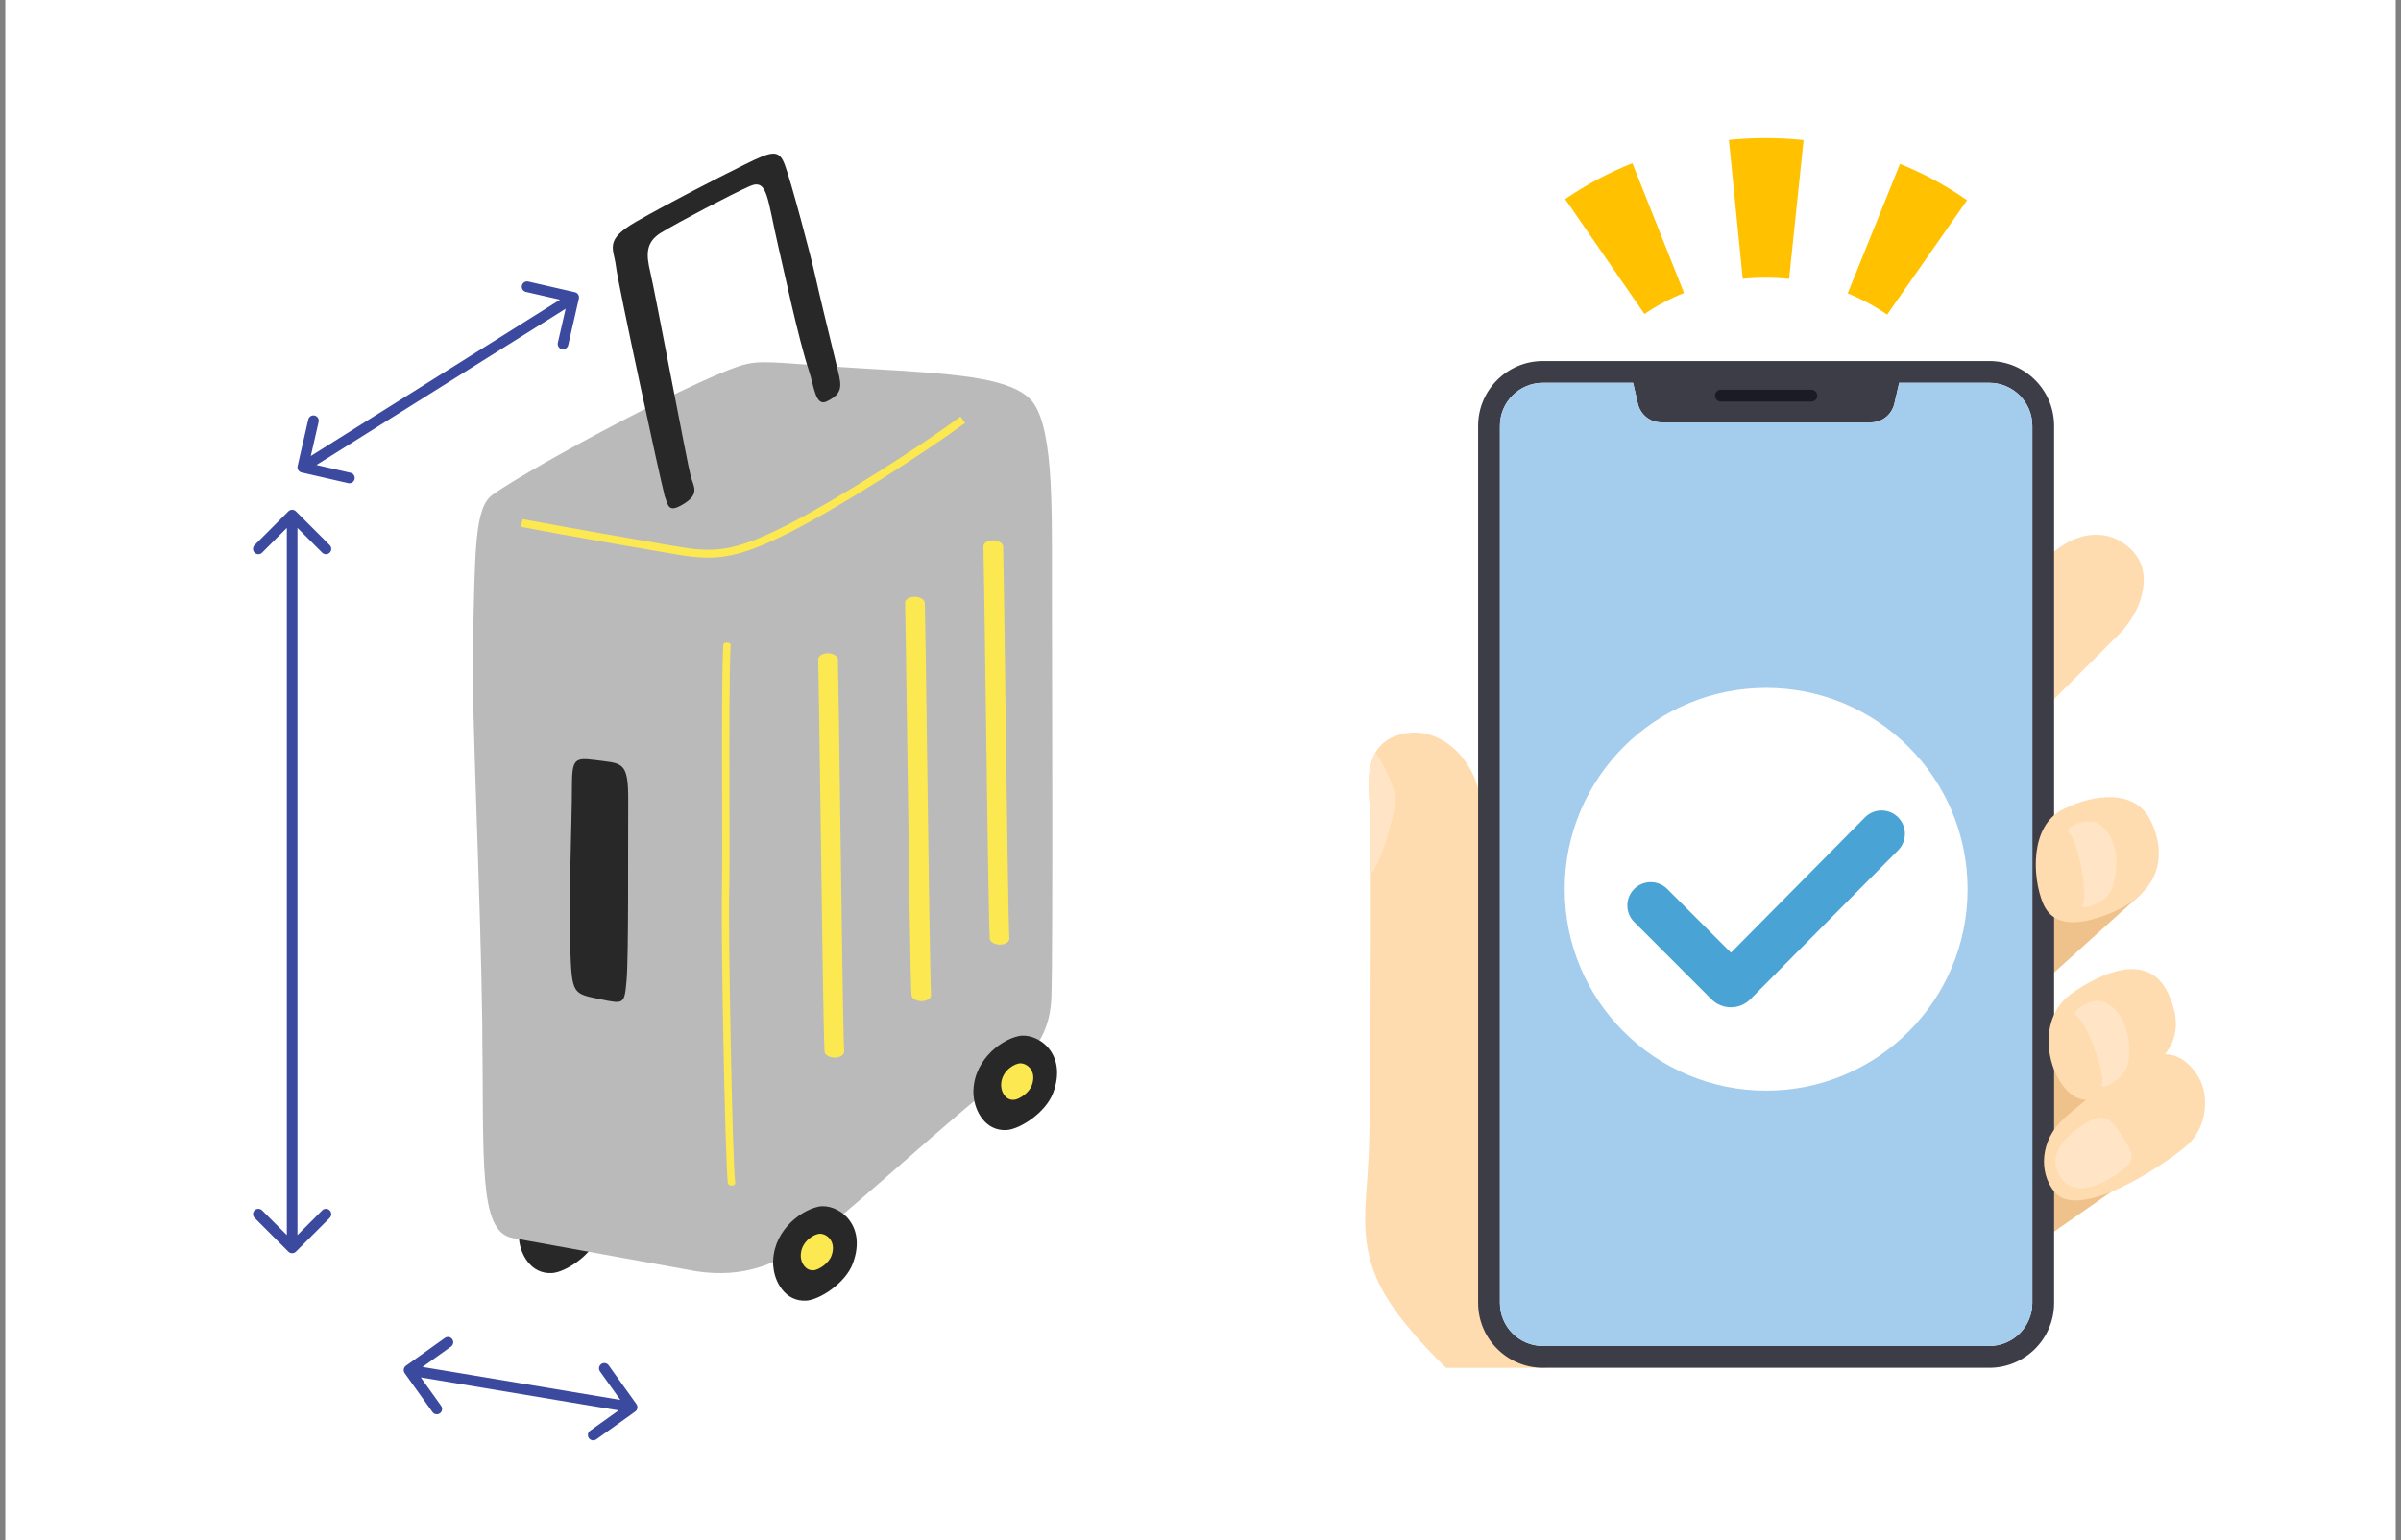
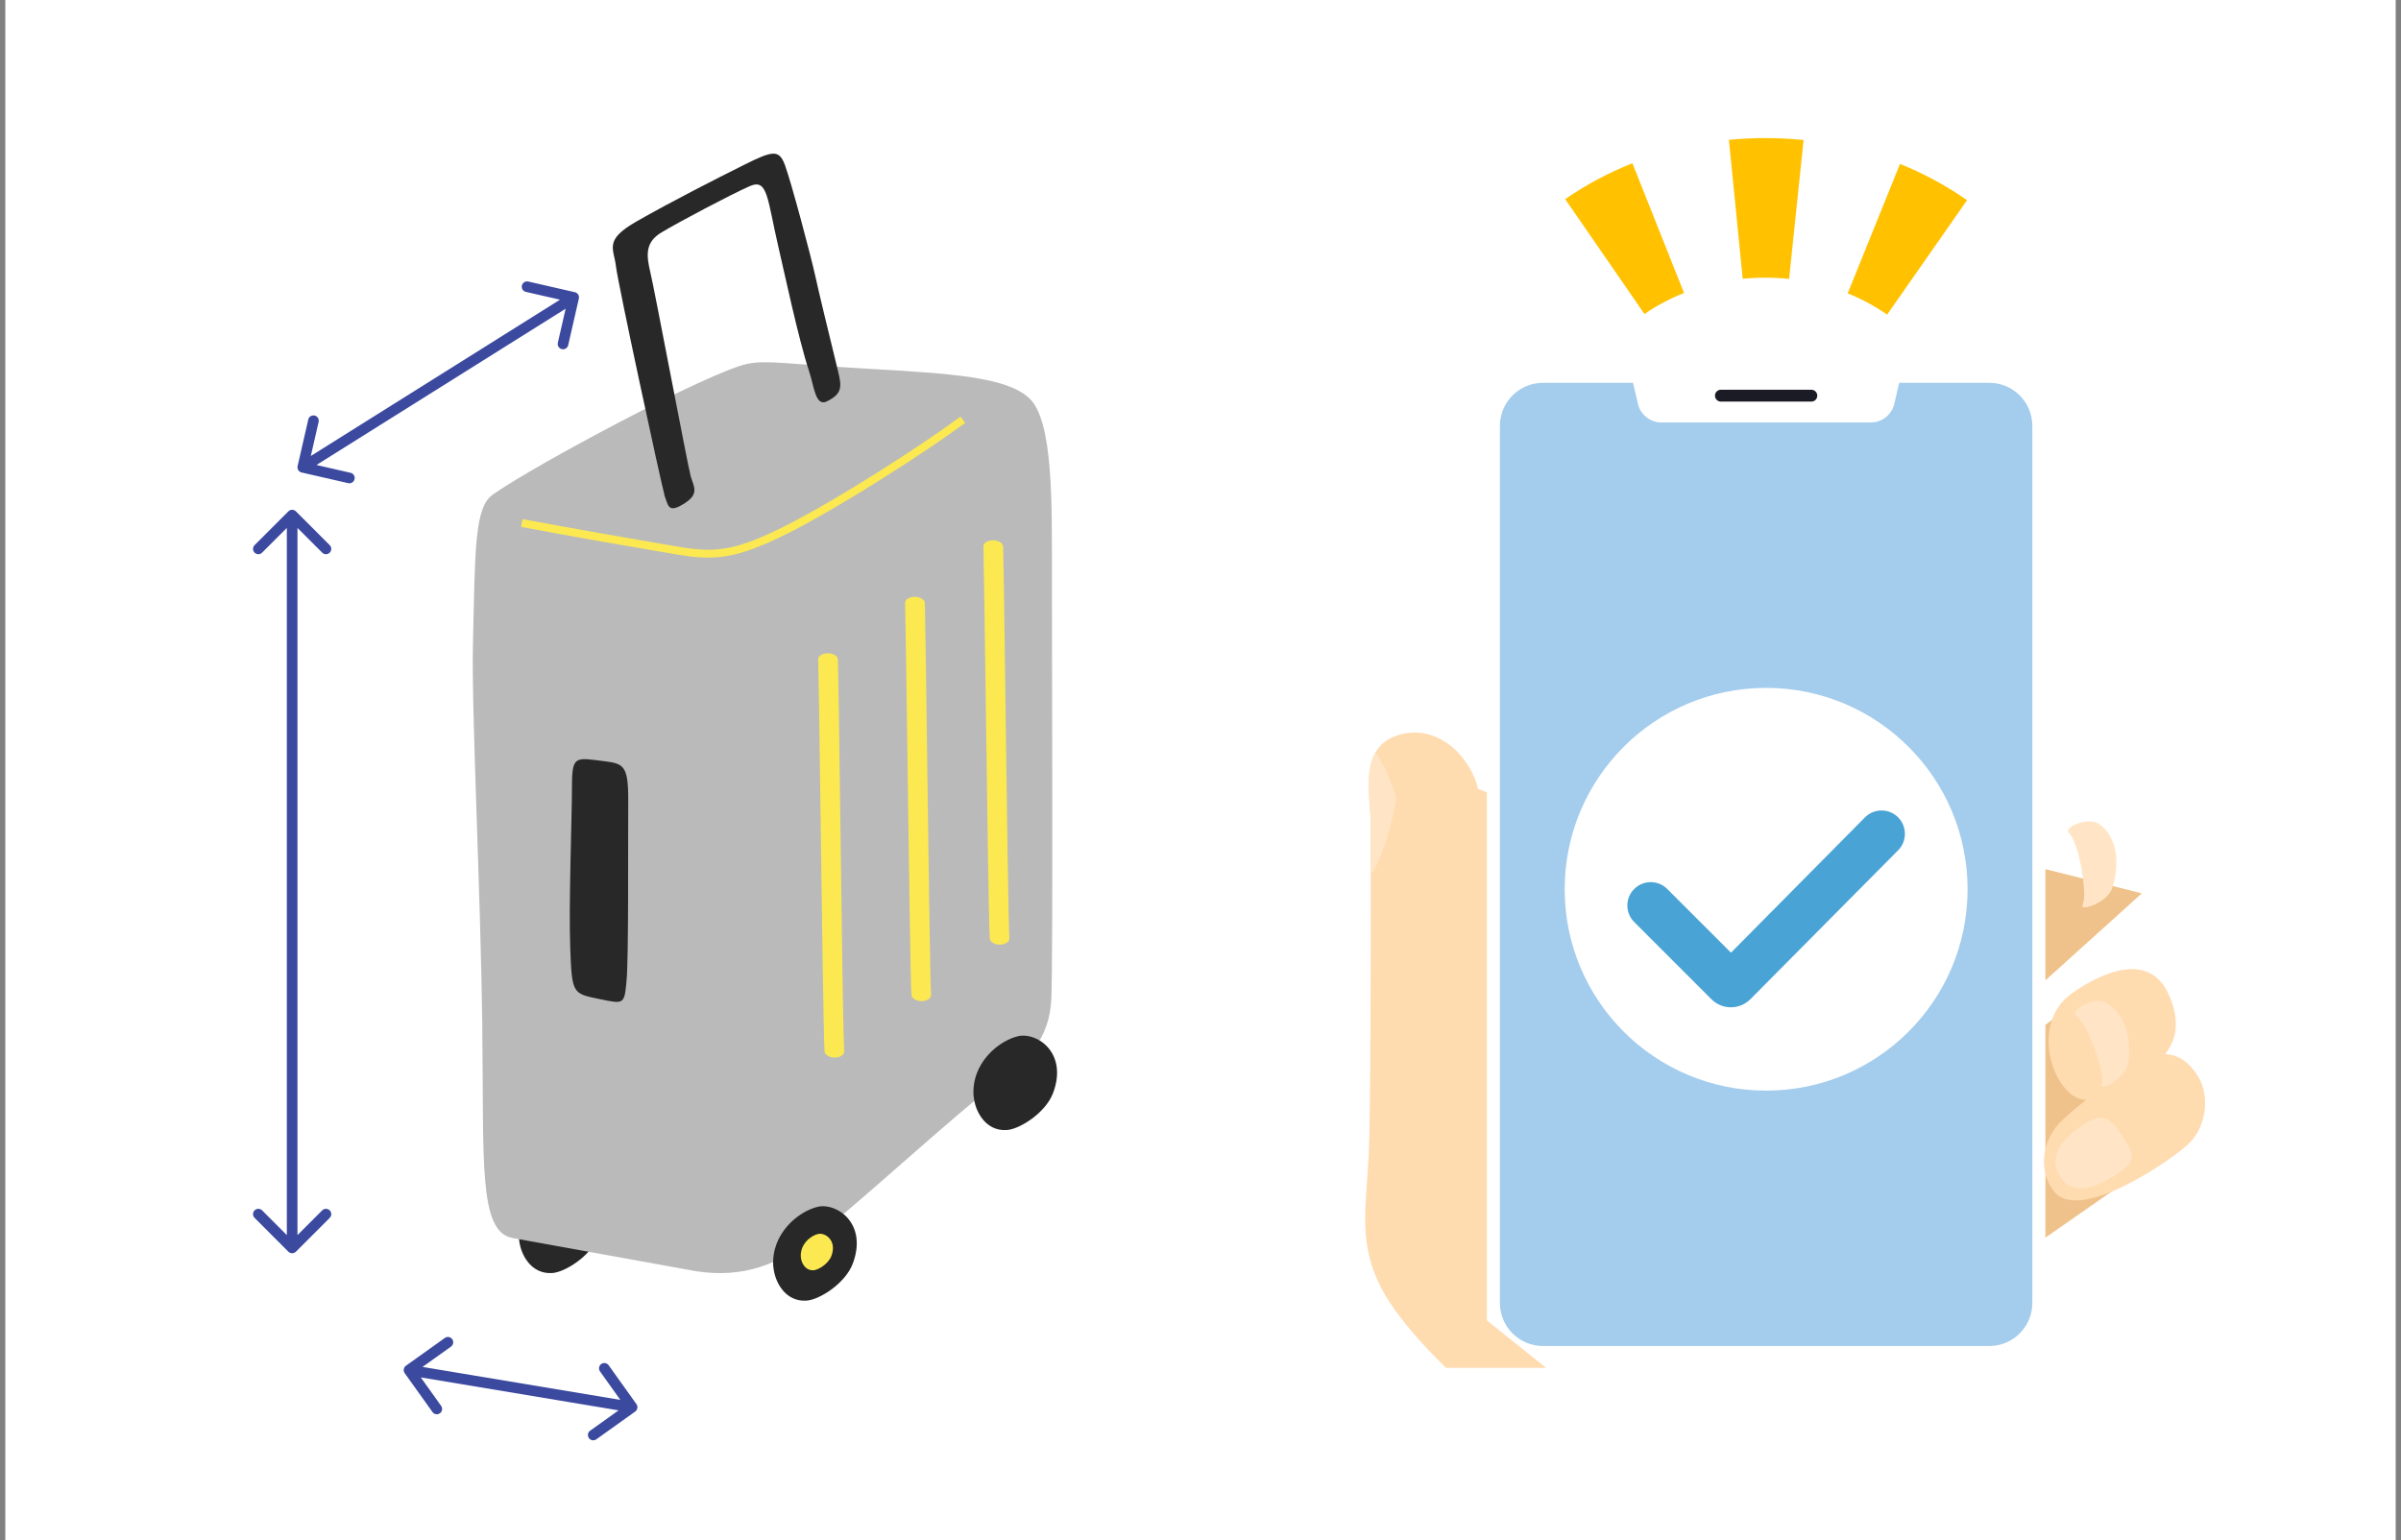
<svg xmlns="http://www.w3.org/2000/svg" width="226" height="145" viewBox="0 0 226 145" fill="none">
  <rect x="0" y="0" width="226" height="145" fill="#808080" stroke="none" />
  <rect width="225" height="145" transform="translate(0.5)" fill="white" />
  <path d="M201.604 84.115L192.529 92.308V81.836L201.604 84.115Z" fill="#EFC28B" />
-   <path d="M192.285 52.941V66.888C192.285 66.888 197.478 61.696 199.498 59.676C201.519 57.655 202.638 54.255 200.991 52.182C199.107 49.812 195.544 49.421 192.285 52.941H192.285Z" fill="#FFDBB0" />
  <path d="M139.131 74.276L139.952 74.603V124.326L145.531 128.787H136.111C133.813 126.577 131.57 123.971 130.409 121.986C127.715 117.38 128.584 113.904 128.83 108.863C129.016 105.024 129.029 90.295 129.023 82.379C129.022 79.902 129.019 78.092 129.019 77.492C129.019 75.661 128.377 72.775 129.459 70.866C129.866 70.148 130.518 69.569 131.539 69.236C135.276 68.019 138.405 71.234 139.131 74.276L139.131 74.276Z" fill="#FFDBB0" />
  <path d="M200.075 111.275L192.529 116.534V96.495L193.35 95.877L200.075 111.275Z" fill="#EFC28B" />
-   <path d="M187.248 33.994H145.232C141.868 33.994 139.131 36.731 139.131 40.095V122.685C139.131 126.049 141.868 128.786 145.232 128.786H187.248C190.612 128.786 193.348 126.049 193.348 122.685V40.095C193.348 36.731 190.612 33.994 187.248 33.994H187.248ZM191.298 122.685C191.298 124.918 189.481 126.734 187.248 126.734H145.232C142.999 126.734 141.183 124.918 141.183 122.685V40.095C141.183 37.861 142.999 36.045 145.232 36.045H153.714L154.172 38.019C154.411 39.047 155.328 39.775 156.383 39.775H176.097C177.152 39.775 178.069 39.047 178.307 38.019L178.765 36.045H187.248C189.481 36.045 191.297 37.861 191.297 40.095V122.685H191.298Z" fill="#3D3D47" />
  <path d="M191.298 40.095V122.685C191.298 124.918 189.482 126.735 187.249 126.735H145.233C143 126.735 141.184 124.918 141.184 122.685V40.095C141.184 37.862 143 36.046 145.233 36.046H153.715L154.173 38.019C154.412 39.048 155.329 39.775 156.384 39.775H176.098C177.153 39.775 178.07 39.048 178.308 38.019L178.766 36.046H187.249C189.482 36.046 191.298 37.862 191.298 40.095H191.298Z" fill="#A4CCED" />
-   <path d="M198.477 86.051C195.846 87.091 193.273 87.42 192.285 85.008C191.298 82.597 191.047 77.773 194.176 76.209C197.304 74.645 200.9 74.44 202.323 77.056C203.67 79.533 204.191 83.791 198.477 86.051V86.051Z" fill="#FFDBB0" />
  <path d="M193.849 101.74C192.479 99.499 192.154 95.549 195.022 93.528C197.89 91.508 202.257 89.617 204.082 93.528C205.907 97.439 204.017 99.655 201.409 101.284C198.802 102.914 196 105.26 193.849 101.74Z" fill="#FFDBB0" />
  <path d="M193.349 112.188C191.866 110.319 192.089 107.364 194.175 105.409C196.26 103.454 200.367 100.518 202.322 99.607C204.277 98.696 205.906 99.674 206.949 101.433C207.992 103.193 207.71 106.083 206.015 107.69C204.32 109.298 195.729 115.189 193.348 112.188L193.349 112.188Z" fill="#FFDBB0" />
  <path d="M197.528 77.549C196.611 76.918 194.137 77.847 194.762 78.447C195.715 79.36 196.52 84.409 196.033 85.184C195.608 85.859 198.315 85.09 198.819 83.618C199.303 82.205 199.739 79.07 197.528 77.549V77.549Z" fill="#FFE5C5" />
  <path d="M198.031 94.324C197.021 93.856 194.739 95.188 195.455 95.674C196.548 96.414 198.19 101.255 197.84 102.102C197.535 102.839 200.074 101.625 200.323 100.089C200.563 98.616 200.466 95.452 198.031 94.324Z" fill="#FFE5C5" />
  <path d="M193.98 110.875C192.425 108.533 194.824 106.685 196.428 105.691C197.865 104.801 198.627 105.245 199.607 106.734C200.737 108.451 201.215 109.081 199.73 110.21C198.766 110.944 195.501 113.165 193.98 110.875Z" fill="#FFE5C5" />
  <path d="M129.024 82.38C129.024 82.38 129.024 82.379 129.023 82.379C129.022 79.902 129.019 78.092 129.019 77.491C129.019 75.661 128.377 72.774 129.459 70.866L129.46 70.865C130.613 72.422 131.337 74.681 131.395 75.116C131.453 75.55 130.418 80.467 129.024 82.38H129.024Z" fill="#FFE5C5" />
  <path d="M170.497 37.814H161.985C161.676 37.814 161.426 37.563 161.426 37.255C161.426 36.946 161.676 36.695 161.985 36.695H170.497C170.806 36.695 171.056 36.946 171.056 37.255C171.056 37.563 170.806 37.814 170.497 37.814Z" fill="#1B1B26" />
  <path d="M177.629 29.624C176.492 28.83 175.244 28.157 173.92 27.622L178.843 15.435C181.083 16.34 183.207 17.488 185.154 18.848L177.629 29.624V29.624Z" fill="#FFC100" />
  <path d="M154.791 29.567L147.326 18.749C149.28 17.401 151.409 16.264 153.654 15.371L158.513 27.584C157.185 28.112 155.933 28.779 154.791 29.567Z" fill="#FFC100" />
  <path d="M168.403 26.259C166.967 26.11 165.476 26.106 164.038 26.249L162.738 13.169C163.87 13.057 165.025 13 166.169 13C167.37 13 168.581 13.063 169.767 13.187L168.403 26.259Z" fill="#FFC100" />
  <path d="M166.241 102.691C176.713 102.691 185.203 94.202 185.203 83.729C185.203 73.257 176.713 64.768 166.241 64.768C155.769 64.768 147.279 73.257 147.279 83.729C147.279 94.202 155.769 102.691 166.241 102.691Z" fill="white" />
  <path d="M161.093 94.085L153.822 86.813C152.963 85.955 152.963 84.562 153.822 83.704L153.823 83.703C154.682 82.844 156.074 82.844 156.933 83.703L162.932 89.702L175.543 76.963C176.4 76.097 177.799 76.094 178.66 76.956C179.516 77.812 179.519 79.199 178.667 80.059L164.764 94.077C163.753 95.096 162.107 95.099 161.093 94.085H161.093Z" fill="#4AA3D5" />
  <path d="M48.848 116.666C48.623 113.563 51.219 111.445 53.063 111.026C54.81 110.635 57.757 112.587 56.332 116.383C55.629 118.247 53.2 119.788 51.97 119.866C49.941 119.993 48.955 118.042 48.857 116.656L48.848 116.666Z" fill="#282828" />
  <path d="M51.455 115.769C51.367 114.569 52.362 113.759 53.075 113.593C53.748 113.437 54.88 114.198 54.333 115.662C54.06 116.384 53.123 116.979 52.655 117.009C51.874 117.057 51.494 116.306 51.455 115.769Z" fill="#FCE952" />
  <path d="M45.395 96.888C45.561 109.29 45.014 115.926 48.205 116.56L65.565 119.702C70.024 120.366 73.332 119.038 76.806 116.394C81.051 113.164 89.872 104.899 93.951 101.903C96.644 99.913 98.83 97.883 98.966 93.912C99.123 89.12 99.015 60.959 99.015 54.509C99.015 47.395 99.162 39.598 96.868 37.481C94.722 35.5 89.657 35.178 81.685 34.719C74.142 34.28 72.132 33.88 70.337 34.261C66.765 35.012 50.323 43.775 46.361 46.585C44.644 47.805 44.722 51.903 44.517 60.695C44.37 66.94 45.229 83.5 45.405 96.888H45.395Z" fill="#BABABA" />
-   <path d="M68.792 111.621C68.646 111.601 68.519 111.514 68.509 111.416C68.236 108.82 67.856 87.597 67.953 83.684C67.992 82.044 67.982 78.6 67.973 74.95C67.953 69.525 67.943 63.368 68.08 60.704C68.08 60.587 68.246 60.489 68.441 60.499C68.636 60.499 68.782 60.606 68.773 60.733C68.636 63.397 68.656 69.544 68.665 74.97C68.675 78.619 68.685 82.074 68.646 83.713C68.539 87.626 68.919 108.82 69.202 111.406C69.212 111.523 69.066 111.631 68.88 111.631C68.851 111.631 68.822 111.631 68.792 111.631V111.621Z" fill="#FCE952" />
  <path d="M78.335 99.558C77.935 99.49 77.632 99.266 77.613 99.002C77.515 97.421 77.369 86.219 77.232 76.325C77.135 69.387 77.057 63.386 77.018 62.088C77.008 61.766 77.418 61.502 77.925 61.512C78.433 61.512 78.862 61.775 78.872 62.097C78.911 63.405 78.999 69.406 79.086 76.354C79.213 86.239 79.369 97.431 79.457 98.993C79.477 99.315 79.077 99.578 78.569 99.578C78.491 99.578 78.403 99.578 78.325 99.558H78.335Z" fill="#FCE952" />
  <path d="M86.515 94.243C86.115 94.175 85.812 93.95 85.793 93.687C85.695 92.106 85.549 80.904 85.412 71.009C85.314 64.061 85.237 58.07 85.197 56.772C85.188 56.45 85.597 56.187 86.105 56.197C86.612 56.197 87.042 56.46 87.052 56.782C87.091 58.09 87.178 64.091 87.266 71.038C87.393 80.923 87.549 92.116 87.637 93.677C87.656 93.999 87.256 94.263 86.749 94.263C86.671 94.263 86.583 94.263 86.505 94.243H86.515Z" fill="#FCE952" />
  <path d="M93.886 88.924C93.486 88.856 93.183 88.631 93.164 88.368C93.066 86.787 92.92 75.585 92.783 65.69C92.686 58.742 92.608 52.751 92.569 51.453C92.559 51.131 92.969 50.867 93.476 50.877C93.983 50.877 94.413 51.141 94.423 51.463C94.462 52.77 94.549 58.772 94.637 65.719C94.764 75.604 94.92 86.796 95.008 88.358C95.028 88.68 94.627 88.943 94.12 88.943C94.042 88.943 93.954 88.943 93.876 88.924H93.886Z" fill="#FCE952" />
  <path d="M66.668 52.507C65.663 52.507 64.648 52.371 63.467 52.166L62.599 52.019C58.988 51.405 54.041 50.556 49.045 49.609L49.181 48.877C54.168 49.814 59.115 50.663 62.726 51.288L63.594 51.434C67.156 52.049 68.99 52.029 74.103 49.424C78.836 47.013 86.496 42.115 90.409 39.227L90.848 39.822C86.906 42.72 79.197 47.648 74.435 50.078C70.854 51.902 68.776 52.498 66.668 52.498V52.507Z" fill="#FCE952" />
  <path d="M72.785 119.262C72.561 116.159 75.156 114.042 77.001 113.622C78.747 113.232 81.694 115.184 80.27 118.979C79.567 120.843 77.137 122.385 75.908 122.463C73.878 122.59 72.892 120.638 72.795 119.253L72.785 119.262Z" fill="#282828" />
  <path d="M75.38 118.364C75.293 117.164 76.288 116.354 77 116.188C77.674 116.032 78.805 116.793 78.259 118.257C77.986 118.979 77.049 119.574 76.581 119.603C75.8 119.652 75.419 118.901 75.38 118.364Z" fill="#FCE952" />
  <path d="M91.639 103.2C91.414 100.097 94.01 97.979 95.854 97.56C97.601 97.169 100.548 99.121 99.123 102.917C98.421 104.781 95.991 106.323 94.761 106.401C92.731 106.527 91.746 104.576 91.648 103.19L91.639 103.2Z" fill="#282828" />
-   <path d="M94.24 102.313C94.152 101.113 95.147 100.303 95.86 100.137C96.533 99.981 97.665 100.742 97.118 102.206C96.845 102.928 95.908 103.523 95.44 103.553C94.659 103.601 94.279 102.85 94.24 102.313Z" fill="#FCE952" />
  <path d="M62.539 46.584C62.178 45.296 58.177 26.756 57.982 25.097C57.787 23.389 56.811 22.628 59.895 20.862C63.134 19.008 67.428 16.822 70.072 15.505C72.766 14.158 73.341 14.07 73.888 15.553C74.473 17.134 76.327 24.092 76.747 26.014C77.04 27.37 77.976 31.244 78.884 34.952C79.235 36.397 79.303 37.07 77.83 37.792C76.747 38.329 76.63 36.358 76.151 34.933C75.156 31.937 73.741 25.243 73.302 23.399C72.2 18.686 72.287 16.783 70.58 17.524C68.843 18.286 63.856 20.92 62.246 21.896C60.724 22.813 60.831 24.023 61.212 25.624C61.602 27.224 64.735 43.861 65.018 44.857C65.32 45.881 65.867 46.525 64.325 47.462C62.851 48.36 62.91 47.579 62.52 46.584H62.539Z" fill="#282828" />
  <path d="M55.806 71.537C58.596 71.917 59.153 71.556 59.133 75.45C59.104 79.46 59.182 90.077 58.977 92.321C58.772 94.575 58.743 94.546 56.518 94.087C53.913 93.551 53.835 93.629 53.678 89.335C53.522 85.12 53.835 76.962 53.835 74.308C53.835 71.654 53.971 71.293 55.806 71.546V71.537Z" fill="#282828" />
  <path d="M38.209 128.593C37.985 128.754 37.933 129.066 38.093 129.291L40.709 132.952C40.869 133.177 41.181 133.229 41.406 133.069C41.631 132.908 41.683 132.596 41.522 132.371L39.197 129.116L42.452 126.791C42.677 126.631 42.729 126.319 42.569 126.094C42.408 125.869 42.096 125.817 41.871 125.978L38.209 128.593ZM59.791 132.907C60.015 132.746 60.067 132.434 59.907 132.209L57.291 128.548C57.131 128.323 56.819 128.271 56.594 128.431C56.369 128.592 56.317 128.904 56.478 129.129L58.803 132.384L55.548 134.709C55.323 134.869 55.271 135.181 55.431 135.406C55.592 135.631 55.904 135.683 56.129 135.522L59.791 132.907ZM38.5 129L38.418 129.493L59.418 132.993L59.5 132.5L59.582 132.007L38.582 128.507L38.5 129Z" fill="#3B499F" />
  <path d="M27.854 48.146C27.658 47.951 27.342 47.951 27.146 48.146L23.965 51.328C23.769 51.524 23.769 51.84 23.965 52.035C24.16 52.231 24.476 52.231 24.672 52.035L27.5 49.207L30.328 52.035C30.524 52.231 30.84 52.231 31.035 52.035C31.231 51.84 31.231 51.524 31.035 51.328L27.854 48.146ZM27.146 117.854C27.342 118.049 27.658 118.049 27.854 117.854L31.035 114.672C31.231 114.476 31.231 114.16 31.035 113.964C30.84 113.769 30.524 113.769 30.328 113.964L27.5 116.793L24.672 113.964C24.476 113.769 24.16 113.769 23.965 113.964C23.769 114.16 23.769 114.476 23.965 114.672L27.146 117.854ZM27.5 48.5H27V117.5H27.5H28V48.5H27.5Z" fill="#3B499F" />
  <path d="M28.013 43.888C27.951 44.158 28.119 44.426 28.388 44.487L32.775 45.492C33.044 45.553 33.312 45.385 33.374 45.116C33.435 44.846 33.267 44.578 32.998 44.517L29.099 43.624L29.991 39.725C30.053 39.456 29.885 39.188 29.616 39.126C29.346 39.065 29.078 39.233 29.017 39.502L28.013 43.888ZM54.487 28.112C54.549 27.842 54.381 27.574 54.112 27.513L49.725 26.509C49.456 26.447 49.188 26.615 49.126 26.884C49.065 27.154 49.233 27.422 49.502 27.483L53.401 28.376L52.508 32.275C52.447 32.544 52.615 32.812 52.884 32.874C53.154 32.935 53.422 32.767 53.483 32.498L54.487 28.112ZM28.5 44L28.766 44.423L54.266 28.424L54 28L53.734 27.576L28.234 43.577L28.5 44Z" fill="#3B499F" />
</svg>